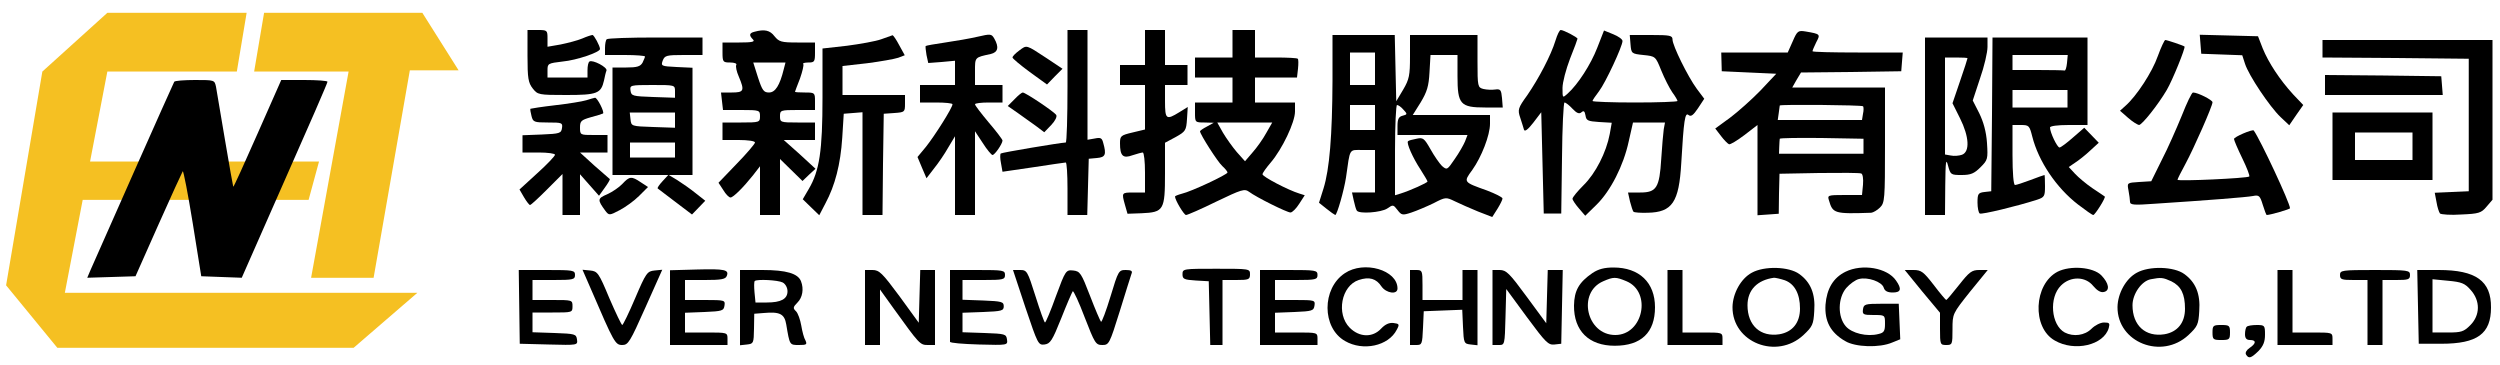
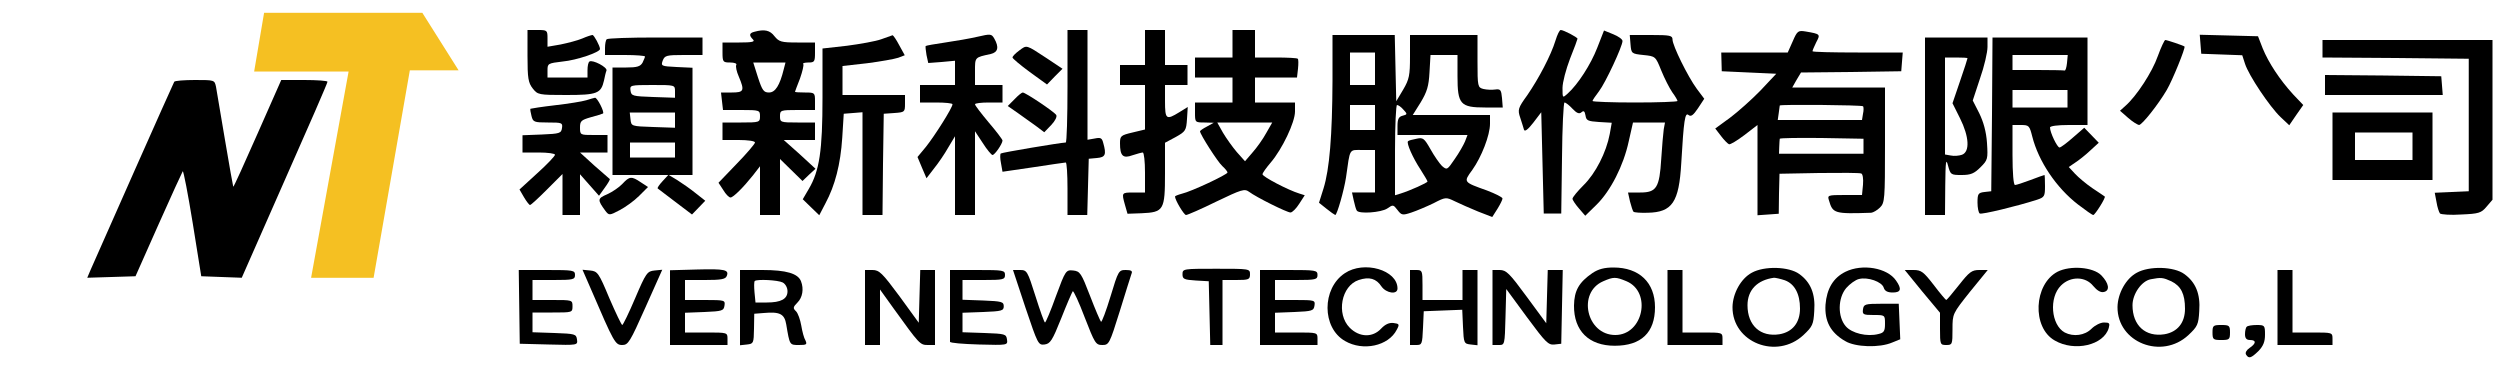
<svg xmlns="http://www.w3.org/2000/svg" version="1.1" id="圖層_1" x="0px" y="0px" width="1000px" height="146px" viewBox="0 0 1000 146" enable-background="new 0 0 1000 146" xml:space="preserve">
  <g>
-     <polygon fill="#F5C022" points="33.077,79.96 123.438,79.96 127.604,64.627 123.438,64.627 120.771,64.627 36.023,64.627    42.938,28.627 94.732,28.627 98.653,5.127 42.938,5.127 16.938,28.627 2.438,114.128 22.938,139.128 141.438,139.128    166.938,117.128 25.938,117.128  " />
    <polygon fill="#F5C022" points="139.438,28.627 124.438,111.128 149.438,111.128 163.938,28.127 183.438,28.127 168.938,5.127    105.635,5.127 101.655,28.627  " />
  </g>
  <g transform="translate(0,146) scale(0.1,-0.1)">
    <path d="M2110.002,1236.001c0-88.999,2.998-107.002,20.996-130c20-25,22.998-26.001,134.004-26.001   c123.994,0,138.994,6.001,150.996,57.998c2.998,15,7.002,33.003,10,40c4.004,13.003-55,44.004-67.998,36.001   c-5-2.998-7.998-17.998-7.998-35V1150h-80h-80v28.999c0,27.002,2.002,28.003,60.996,35c55,5,149.004,37.002,149.004,50   c0,12.002-24.004,56.001-30,56.001c-4.004,0-22.998-6.001-41.006-13.999c-18.994-8.003-57.998-18.003-86.992-23.999l-52.002-9.004   v33.003c0,32.998-1.006,33.999-40,33.999h-40V1236.001z" />
    <path d="M3018,1332.998c-21.006-5-22.998-13.999-6.006-30.996c9.004-9.004-2.998-12.002-54.99-12.002h-67.002v-40   c0-37.998,2.002-40,30.996-40c16.006,0,27.998-3.999,24.004-10c-2.998-5,0.996-26.001,10-46.001   c23.994-56.997,20.996-63.999-27.998-63.999h-43.008l4.004-35l4.004-35h73.994c72.002,0,74.004-1.001,74.004-25s-2.002-25-75-25   h-75v-35v-35h65c35.996,0,65-3.999,65-10c0-5-33.008-43.999-72.998-85l-73.008-76.001L2893,700c10-17.002,22.998-30,29.004-30   c10.996,0,51.992,40.996,90.996,90l27.002,35v-97.002V600h40h40v112.002v111.997l45-43.999l45-43.999l25.996,25L3261.994,785   l-62.998,57.998L3135.002,900H3198h62.002v35v35h-70c-68.008,0-70,1.001-70,25s1.992,25,70,25h70v35c0,33.999-1.006,35-40,35   c-22.002,0-40,1.001-40,2.998c0,1.001,8.994,25,20,53.003c10,28.999,15.996,53.999,12.998,57.998   c-4.004,3.003,5.996,6.001,20,6.001c25,0,27.002,2.998,27.002,40v40h-71.006c-63.994,0-72.998,2.998-90.996,25   C3080.002,1338.999,3058,1343.999,3018,1332.998z M3135.002,1182.998c-16.006-65-34.004-92.998-59.004-92.998   c-20.996,0-27.002,7.998-44.004,60L3013,1210h65h63.994L3135.002,1182.998z" />
    <path d="M4270.002,1115c0-123.999-3.008-225-7.002-225c-22.998-1.001-256.006-40-260-43.999c-2.998-3.003-2.998-20,0.996-38.999   l6.006-34.004L4133,791.001c67.002,10,125,18.999,130,18.999c3.994,0,7.002-47.002,7.002-105V600h40h38.994l2.998,112.998   L4355.002,825l32.998,2.998c33.994,3.003,37.998,14.004,25,60c-5,20-10,23.003-34.004,18.003l-28.994-5V1120v220h-40h-40V1115z" />
    <path d="M4580.002,1270v-70h-50h-50v-40v-40h50h50v-88.999v-88.999l-50-12.002c-47.002-11.001-50-13.999-50-42.998   c0-51.001,11.992-62.002,50-48.003C4548,845,4566.994,850,4570.998,850c5,0,9.004-36.001,9.004-80v-80h-45   c-49.004,0-49.004,0-35-50l10-35l55.996,2.002c89.004,3.994,94.004,12.002,94.004,158.999v122.998L4703,912.002   c38.994,21.997,42.002,25.996,45,71.997l2.998,48.003l-34.004-21.001c-51.992-32.002-56.992-28.999-56.992,43.999v65h45h45v40v40   h-45h-45v70v70h-40h-40V1270z" />
    <path d="M4930.002,1285v-55h-75h-75v-40v-40h75h75v-50v-50h-75h-75v-40c0-38.999,0-40,37.998-40l37.002-1.001l-27.002-15   c-16.006-7.998-27.998-16.997-27.998-18.999c0-12.002,70.996-122.998,88.994-138.999c12.002-11.001,21.006-22.002,21.006-26.001   c0-7.998-144.004-75.996-183.008-85c-15-4.004-26.992-9.004-26.992-10.996c0-14.004,35.996-74.004,43.994-74.004   c6.006,0,61.006,24.004,122.002,54.004c100,47.998,112.002,51.992,130,38.994C5025.002,670.996,5148,610,5161.994,610   c7.002,0,23.008,15.996,35,35l22.002,34.004l-22.002,6.992c-42.998,13.008-146.992,67.002-146.992,77.002   c0,5,15,26.001,32.998,47.002c45.996,53.999,97.002,161.001,97.002,203.999V1050h-80h-80v50v50h83.994H5188l3.994,35   c2.002,20,2.002,37.998-0.996,40c-2.002,2.998-42.002,5-87.998,5h-82.998v55v55h-45h-45V1285z M5065.002,927.998   c-13.008-23.999-38.008-58.999-55-77.998l-30-35l-33.008,37.002c-16.992,20-41.992,55-55,76.997L4868.996,970h110h110   L5065.002,927.998z" />
    <path d="M6221.994,1297.998c-17.998-58.999-66.992-151.997-112.998-218.999c-37.002-51.001-38.994-57.998-27.998-90   c5.996-18.999,12.998-40,15-47.998c2.998-8.999,15.996,1.001,37.002,27.998l32.002,42.002l5-202.002l5-203.003h35h35L6248,827.998   C6248.996,950,6253.996,1050,6258,1050c5,0,18.994-11.001,32.002-25c16.992-17.998,26.992-22.002,35.996-13.999   c9.004,7.998,12.998,3.999,15.996-13.003c3.008-20,9.004-22.998,54.004-25.996l50.996-3.003l-7.998-45   c-13.994-73.999-57.002-157.998-105-204.995c-23.994-24.004-43.994-48.008-43.994-54.004c0-5,11.992-22.998,25.996-39.004   l25-28.994l45,43.994c55.996,55,107.998,156.006,129.004,254.004l16.992,75h64.004h64.004l-5-27.002   C6653,927.002,6648,875,6645.002,825c-7.002-115.996-19.004-135-84.004-135h-49.004l8.008-35.996   c5-19.004,10.996-38.008,13.994-41.006s29.004-5,57.002-3.994c97.998,1.992,125,41.992,134.004,197.998   c10,172.998,15,205,28.994,192.998c10-7.998,19.004-1.001,37.998,27.002l25,37.998l-30,40   c-35.996,48.999-96.992,172.998-96.992,197.002c0,15.996-10,17.998-86.006,17.998h-85l2.998-37.002   c3.008-36.997,4.004-37.998,51.006-42.998c48.994-5,48.994-5,72.002-62.002c12.998-31.997,32.998-70.996,43.994-86.997   c12.002-16.001,21.006-32.002,21.006-35c0-3.003-76.006-6.001-170-6.001c-93.008,0-170,2.998-170,6.001   c0,2.998,11.992,21.001,25.996,38.999c25.996,33.999,94.004,180,94.004,201.001c0,6.997-17.002,18.999-37.002,26.997l-37.002,15   l-27.002-68.999c-25.996-66.997-77.002-146.001-117.998-182.998c-20.996-18.999-20.996-18.999-20.996,21.997   c0,23.003,13.994,75,30,117.002c16.992,42.002,30,77.998,30,80c0,6.001-56.006,35-67.002,35   C6238,1340,6228.996,1321.001,6221.994,1297.998z" />
    <path d="M7170.998,1295l-20-45H7018h-132.998l0.996-37.002l0.996-37.998l109.004-5l109.004-5l-63.008-67.002   c-35-35.996-90-85-121.992-108.999l-59.004-42.998l22.998-30c12.002-16.001,27.002-31.001,32.002-33.003   c5-1.997,32.998,15,62.002,37.002l52.002,40V778.999V599.004l42.998,2.998l42.002,2.998l0.996,80l2.002,80l157.998,2.998   c87.002,1.001,162.998,1.001,169.004-1.997c5.996-2.002,8.994-21.001,6.992-45.005L7448,680h-70   c-67.002,0-69.004-0.996-62.002-22.002c15-52.002,22.002-53.994,169.004-48.994c7.998,0.996,23.994,10,35,20.996   c18.994,19.004,20,32.998,20,250v230h-186.006h-185l17.002,30l17.998,30l201.006,2.002l200,2.998l2.998,37.998l2.998,37.002h-180   c-100,0-180.996,2.002-180.996,5c0,3.999,6.992,18.999,15,36.001c16.992,31.997,16.992,32.998-42.002,42.998   C7193,1338.999,7188.996,1337.002,7170.998,1295z M7451.994,1035c3.008-2.998,3.008-17.002,0-30L7448,980h-167.998h-169.004   l4.004,27.998c1.992,15,3.994,28.003,3.994,30C7120.998,1042.998,7446.994,1040,7451.994,1035z M7453.996,875v-30h-168.994   h-169.004l0.996,27.998c1.006,15,1.006,29.004,2.002,32.002c1.006,2.998,76.006,3.999,167.998,2.998L7453.996,905V875z" />
    <path d="M3910.002,1312.998c-30-6.997-88.008-16.997-129.004-22.998s-75.996-12.002-77.998-13.999   c-2.002-1.001,0-18.003,2.998-36.001l7.002-32.002l52.998,4.004l54.004,5v-49.004V1120h-70h-70v-35v-35h65   c35.996,0,65-2.998,65-7.002c0-13.999-71.006-125.996-106.006-170l-33.994-40.996L3688,788.999l17.998-41.997l30,38.999   C3753,807.002,3778.996,845,3793,870l27.002,45V757.998V600h40h40v167.998V935l30.996-47.002   c17.002-26.997,35-47.998,39.004-47.998c8.994,0,40,45,40,57.998c0,4.004-25,37.002-55,72.002c-30,36.001-55,67.998-55,72.998   c0,4.004,25,7.002,55,7.002h55v35v35h-55h-55v53.999c0,58.003-2.002,56.001,62.998,70c28.994,7.002,33.994,27.002,13.994,62.002   C3965.998,1325,3961.994,1325,3910.002,1312.998z" />
    <path d="M3525.002,1302.998C3503,1295,3440.998,1283.999,3388,1277.002l-97.998-11.001V1070c0-212.998-12.002-292.998-55-365.996   l-24.004-41.006l32.998-32.002l32.998-31.992l25,47.998c38.008,70.996,60,155,67.002,261.997l6.006,96.001l37.998,2.998   l37.002,3.003v-205V600h40h40l1.992,202.998l3.008,202.002l42.998,2.998c40.996,3.003,42.002,4.004,42.002,38.003V1080h-125h-125   v57.998v58.003l97.998,11.001c53.994,6.997,110,16.997,125,21.997l25.996,10l-22.002,40c-11.992,23.003-23.994,40-26.992,40   C3566.994,1317.998,3546.994,1311.001,3525.002,1302.998z" />
    <path d="M5330.002,1137.998c-1.006-221.997-12.002-355-36.006-432.002l-17.998-56.992l30-24.004c15.996-12.998,32.002-24.004,35-25   c7.002,0,35,97.998,42.998,150c17.002,120,11.006,110,66.006,110h50v-85v-85h-46.006H5408l7.002-32.002   c3.994-17.998,8.994-35.996,11.992-40c8.008-15,98.008-7.998,122.002,7.998c22.998,16.006,24.004,16.006,41.006-5.996   c15.996-20.996,20-22.002,55.996-10c20.996,7.002,60.996,24.004,87.998,37.002c47.998,25,50,25,85,7.998   c20-10,62.002-27.998,92.998-40.996l57.002-22.002L5990.002,625c10.996,17.998,20,35.996,20,40.996S5981.994,685,5948,697.998   c-95,34.004-95,33.003-59.004,82.002c37.002,52.002,71.006,138.999,71.006,185v35h-155h-154.004l32.002,51.001   c25,41.997,32.002,63.999,35,120l3.994,68.999h54.004h54.004v-85c0-112.002,10.996-125,110.996-125h70l-2.998,37.998   c-2.998,32.002-6.006,37.002-27.002,34.004c-12.998-2.002-34.004-1.001-47.002,1.997c-22.998,6.001-23.994,8.999-23.994,111.001   v105h-135h-135v-86.001c0-75-3.008-91.001-27.002-131.997L5585.002,1055l-3.008,132.998L5578.996,1320h-123.994h-125V1137.998z    M5500.002,1185v-65h-50h-50v65v65h50h50V1185z M5500.002,990v-50h-50h-50v50v50h50h50V990z M5613.996,1021.001   c16.006-17.002,16.006-18.999-3.994-23.999c-15-4.004-20-13.003-20-41.001V920h140h140l-10-26.001   c-6.006-13.999-24.004-46.001-41.006-70c-30-43.999-30.996-45-50.996-27.998c-10,10-31.006,40-46.006,66.997   c-25,44.004-30,48.003-55.996,42.002c-15.996-2.998-32.002-7.002-34.004-10c-6.992-7.002,19.004-66.001,50-112.998   c15-24.004,28.008-45,28.008-48.003c0-5-69.004-36.001-107.002-48.003l-22.998-6.992v179.995c0,100,3.994,181.001,7.998,181.001   C5593,1040,5605.002,1032.002,5613.996,1021.001z" />
    <path d="M8801.994,1282.998l3.008-37.998l81.992-2.998l82.002-3.003l11.006-33.999c15-47.002,98.994-172.002,141.992-212.998   l35-33.003l28.008,41.001l27.998,40l-40,42.002c-55,60-99.004,127.998-122.002,183.999L9031.994,1315l-115.996,2.998   l-117.002,3.003L8801.994,1282.998z" />
    <path d="M2427.004,1302.998c-4.004-2.998-7.002-18.999-7.002-35V1240h80c43.994,0,80-2.998,80-6.001c0-2.998-5-13.999-10-25   c-9.004-15-22.002-18.999-65-18.999h-55V975V760h112.002H2673l-22.998-25c-12.998-14.004-22.002-27.002-19.004-29.004   c2.002-1.992,34.004-25.996,71.006-53.994l65.996-50L2795.002,630l25.996,27.002l-37.998,30   c-20.996,17.002-54.004,40-72.998,51.997l-35,21.001H2723h47.002v215v213.999l-64.004,3.003c-60.996,2.998-62.998,3.999-55,25.996   c7.998,20,15,22.002,84.004,22.002h75v35v35h-187.998C2518,1310,2430.002,1307.002,2427.004,1302.998z M2700.002,1095v-26.001   l-87.002,3.003c-82.998,2.998-87.998,3.999-90.996,25.996c-3.008,21.001-1.006,22.002,86.992,22.002   C2700.002,1120,2700.002,1120,2700.002,1095z M2700.002,980v-31.001L2613,952.002c-87.998,2.998-87.998,2.998-90.996,30.996   l-3.008,27.002h90h91.006V980z M2700.002,860v-30h-90h-90v30v30h90h90V860z" />
    <path d="M7700.002,955V600h40h40l0.996,117.998c0.996,97.002,2.998,111.001,10.996,80c10-36.997,11.006-37.998,55-37.998   c36.006,0,50,6.001,75,31.001c29.004,28.999,30,32.998,26.006,96.997c-2.998,45-14.004,84.004-31.006,119.004l-25.996,50.996   l29.004,88.003c16.992,47.998,30,105,30,126.001V1310h-125h-125V955z M7870.002,1227.002c0-2.002-13.008-43.003-30-92.002   l-30-87.998l30-60c36.992-74.004,40-134.004,7.998-146.001c-11.006-3.999-32.002-6.001-45-3.003l-22.998,4.004v193.999V1230h45   C7850.002,1230,7870.002,1228.999,7870.002,1227.002z" />
    <path d="M7968,1002.998L7965.002,695L7938,692.002c-25-2.998-27.998-7.002-27.998-42.002c0-20.996,3.994-40.996,8.994-44.004   c7.002-5,147.998,29.004,229.004,55c30,10,32.002,14.004,32.002,55c0,24.004-1.006,44.004-2.002,44.004   c-2.002,0-27.002-8.999-56.006-20c-28.994-11.001-56.992-20-61.992-20c-6.006,0-10,47.998-10,120v120h33.994   c32.002,0,34.004-2.998,45-46.001c25-98.999,96.006-204.995,182.998-271.997c30-22.998,57.002-42.002,61.006-42.002   c7.002,0,50.996,70,45.996,74.004c-2.002,0.996-23.994,16.992-48.994,32.998c-25,17.002-56.006,42.998-70,57.998l-25,27.002   l25,16.997c13.994,8.999,40.996,30,60,48.003l35,31.997l-29.004,30l-29.004,30l-45-38.999c-25-22.002-48.994-40-53.994-40   c-9.004,0-37.998,60-37.998,80c0,6.001,30,10,75,10h75v175v175h-190h-190L7968,1002.998z M8268,1207.998   c-2.002-17.998-6.006-31.997-10-30c-5,1.001-52.998,2.002-107.998,2.002h-100v30v30h110.996h110L8268,1207.998z M8270.002,1065v-35   h-110h-110v35v35h110h110V1065z" />
    <path d="M8630.998,1235c-22.002-62.998-85-160-130-198.999l-20.996-18.999l31.992-28.003   c18.008-16.001,38.008-27.998,44.004-28.999c12.002,0,77.002,82.002,110.996,140c23.008,38.999,76.006,170,71.006,173.999   S8668,1300,8660.998,1300C8658,1300,8643.996,1271.001,8630.998,1235z" />
    <path d="M9290.002,1265v-35l292.998-2.002l292.002-2.998V960V695l-68.008-2.998l-67.998-2.998l7.002-37.002   c2.998-20,10-41.006,14.004-46.006c5-3.994,42.998-6.992,85-3.994c70,2.998,80,5.996,100.996,30.996l24.004,27.998v320.005V1300   h-340h-340V1265z" />
    <path d="M4076.994,1257.998c-15-10.996-26.992-22.998-26.992-27.998c0-3.999,30.996-30,68.994-57.998l69.004-50l30.996,31.997   l31.006,31.001l-63.008,42.002C4103,1282.002,4108,1281.001,4076.994,1257.998z" />
    <path d="M9300.002,1120v-40h235.996h235l-2.998,37.998l-2.998,37.002L9533,1157.998L9300.002,1160V1120z" />
    <path d="M697.004,1132.998c-5-7.998-303.008-680-334.004-750.996l-14.004-32.998l97.002,2.998L542.004,355l91.992,207.002   c51.006,115,95,210,97.002,212.998c2.998,2.002,21.006-90.996,40-207.998L805.002,355l80.996-2.998l81.006-2.998L1138,737.002   c95,213.999,172.002,390.996,172.002,395.996c0,4.004-42.002,7.002-92.998,7.002h-92.002l-95-215   C978,807.002,935.002,712.002,933,712.998C932.004,715,917.004,798.999,900.002,900c-17.002,102.002-32.998,197.002-36.006,212.998   C858,1140,858,1140,780.002,1140C737.004,1140,698.997,1137.002,697.004,1132.998z" />
    <path d="M4058,1062.998l-27.002-26.997l42.998-30C4098,988.999,4130.998,965,4148,952.998l28.994-21.997L4205.002,960   c15,16.001,23.994,32.998,20,40c-8.008,12.998-123.008,90-134.004,90C4086.994,1090,4071.994,1077.998,4058,1062.998z" />
-     <path d="M8726.994,997.002c-20.996-51.001-55.996-131.001-80-177.002l-41.992-85l-49.004-2.998   c-47.998-3.003-47.998-3.003-42.002-34.004c2.998-17.002,6.006-37.002,6.006-45c0-12.998,15.996-13.994,97.998-7.998   c213.994,14.004,367.998,25.996,393.994,30.996c24.004,5,28.008,1.006,39.004-35C9058,617.998,9065.002,600,9066.994,600   c13.008,0,93.008,22.998,93.008,27.002c0,20.996-119.004,275-145,310.996c-5,6.001-80-25.996-79.004-33.999   c0-5,15-40,32.998-76.997c17.998-37.002,31.006-70,27.998-73.003c-6.992-6.997-286.992-20-286.992-12.998   c0,2.998,13.994,31.001,30.996,61.997c35,65,109.004,233.003,109.004,248.003c0,8.999-59.004,38.999-78.008,38.999   C8766.994,1090,8746.994,1047.998,8726.994,997.002z" />
    <path d="M2345.002,1058.999c-16.006-5-72.998-13.999-125-20s-96.006-12.998-97.998-13.999c-2.002-1.001,0-13.999,3.994-28.999   c6.006-23.999,10-26.001,66.006-26.001c55.996,0,58.994-1.001,55.996-22.002c-2.998-20.996-9.004-22.998-80-25.996l-77.998-3.003   V885v-35h65c35.996,0,65-3.999,65-8.999s-32.002-38.999-71.006-73.999l-70.996-65l17.998-31.006   c10-16.992,21.006-30.996,24.004-30.996c3.994,0,33.994,27.998,67.998,62.002l62.002,61.997v-81.997V600h35h35v80.996v82.002   L2358,720l37.998-42.998l22.998,32.002c13.008,17.998,22.002,32.998,20,34.995c-1.992,2.002-30,26.001-61.992,53.999L2320.002,850   h55h55v35v35h-55c-54.004,0-55,0-55,30c0,26.001,5,30,42.998,41.001c22.998,6.001,45,12.998,49.004,15   c6.992,5-23.008,63.999-32.002,62.998C2377.004,1068.999,2362.004,1063.999,2345.002,1058.999z" />
    <path d="M9330.002,875V740h200h200v135v135h-200h-200V875z M9650.002,875v-55h-115h-115v55v55h115h115V875z" />
    <path d="M2490.002,725c-12.998-14.004-41.006-32.998-61.006-42.002c-40-17.002-40-22.002-6.992-67.002   c13.994-17.998,15.996-17.998,55.996,3.008c22.998,11.992,57.998,36.992,77.998,56.992l36.006,36.006L2563,731.001   C2525.998,756.001,2518,755,2490.002,725z" />
    <path d="M2788,382.002l-107.998-2.998V230V80h115h115v25c0,25-1.006,25-85,25h-85v40v39.004l77.998,2.998   c70.996,2.998,77.002,5,80,25.996c2.998,21.006,0.996,22.002-77.002,22.002h-80.996v40v40h80c63.994,0,82.002,2.998,87.002,15.996   C2917.004,380.996,2900.002,385,2788,382.002z" />
    <path d="M4730.002,362.998c0-18.994,5.996-22.002,52.998-25l52.002-2.998L4838,207.998L4840.998,80h24.004h25v130v130h55   c50,0,55,2.002,55,22.998c0,22.002-2.002,22.002-135,22.002C4733,385,4730.002,385,4730.002,362.998z" />
    <path d="M5378.996,367.002c-92.002-61.006-92.002-217.998,1.006-271.006c71.992-41.992,173.994-20,206.992,45   c12.002,22.002,10,24.004-12.998,27.002c-17.002,2.002-32.998-5-48.994-22.002c-34.004-36.992-87.002-35.996-126.006,3.008   c-55,55-33.994,167.998,36.006,190.996c41.992,14.004,70,5.996,90.996-25.996c19.004-27.002,64.004-34.004,64.004-8.008   C5590.002,380,5455.998,419.004,5378.996,367.002z" />
    <path d="M6370.002,367.998c-54.004-37.002-73.008-70-74.004-130c-0.996-100.996,59.004-160.996,162.998-160.996   c106.006,0,161.006,52.998,161.006,153.994C6620.002,330,6556.994,390,6453.996,390C6418,390,6393.996,384.004,6370.002,367.998z    M6505.998,335c102.002-42.998,67.002-215-45-215c-115,0-152.998,170-47.998,215C6453.996,352.998,6463,352.998,6505.998,335z" />
    <path d="M7006.994,369.004c-42.998-23.008-75.996-82.002-76.992-137.002C6928.996,90,7106.994,20,7213.996,120   c36.006,34.004,40,42.002,42.998,95.996c5,68.008-13.994,115-60,148.008C7155.998,394.004,7056.994,397.002,7006.994,369.004z    M7138.996,339.004C7178,325,7200.002,285,7200.002,225.996c0-56.992-30-93.994-82.002-102.998   c-76.006-12.002-127.998,35-127.998,116.006c0,60.996,38.994,100.996,105.996,110C7101.994,349.004,7120.998,345,7138.996,339.004z   " />
    <path d="M7381.994,372.998c-48.994-23.994-75-67.998-80-132.002c-3.994-65.996,20-110.996,78.008-145   c40.996-25,137.998-27.998,188.994-5.996l32.002,12.998L7598,174.004L7595.002,245h-70c-65,0-70-2.002-73.008-22.002   C7448.996,202.002,7453,200,7493.996,200c46.006,0,46.006,0,46.006-35c0-29.004-4.004-35.996-26.006-40.996   C7468,112.002,7406.994,127.002,7383,155c-32.998,37.998-32.002,112.998,2.002,152.998c13.994,16.006,36.992,32.998,50.996,36.006   c35,8.994,92.002-11.006,99.004-35c3.994-13.008,15-19.004,35.996-19.004c32.998,0,37.002,14.004,12.998,47.998   C7548.996,389.004,7448.996,405.996,7381.994,372.998z" />
    <path d="M8230.002,372.998c-95-50-103.008-222.998-11.006-275c79.004-45.996,196.006-18.994,216.006,50   c5,19.004,2.998,22.002-19.004,22.002c-14.004,0-35.996-10.996-50-25c-27.002-27.002-72.002-32.998-107.002-15   c-55,30-63.994,140-15,187.998c37.998,37.998,97.998,37.002,129.004-2.002c15-17.998,30-26.992,42.002-23.994   c25.996,5,20.996,35-10,67.002C8371.994,392.002,8280.998,399.004,8230.002,372.998z" />
    <path d="M8546.994,369.004c-42.998-23.008-75.996-82.002-76.992-137.002C8468.996,90,8646.994,20,8753.996,120   c36.006,34.004,40,42.002,42.998,95.996c5,68.008-13.994,115-60,148.008C8695.998,394.004,8596.994,397.002,8546.994,369.004z    M8685.002,335c38.994-19.004,55-50.996,55-110c0-55.996-30-92.998-82.002-102.002c-76.006-12.002-127.998,35-127.998,116.006   c0,45,35.996,96.992,72.998,103.994C8643.996,350.996,8651.994,350,8685.002,335z" />
    <path d="M2077.004,232.998L2078.997,85l116.006-2.998c115.996-2.998,115.996-2.998,112.998,20   c-2.998,22.002-7.998,22.998-90,25.996l-87.998,2.998V170v40h80c78.994,0,80,0,80,25c0,25-1.006,25-80,25h-80v40v40h85   c77.998,0,85,2.002,85,20c0,19.004-7.002,20-112.002,20h-112.998L2077.004,232.998z" />
    <path d="M2363.996,302.998C2455.998,89.004,2460.998,80,2488.996,80c24.004,0,31.006,12.002,93.008,150.996l66.992,150   L2618,377.998c-29.004-2.998-34.004-8.994-77.002-110c-25-58.994-48.994-107.998-52.002-107.998   c-2.998,0-25.996,47.998-51.992,107.998c-42.002,101.006-47.002,107.002-76.006,110l-30.996,2.998L2363.996,302.998z" />
    <path d="M2960.002,229.004v-150L2988,82.002c25.996,2.998,27.002,5,27.998,62.998l0.996,60l38.008,2.998   c65,6.006,82.998-3.994,90-45.996C3158.996,79.004,3158,80,3195.998,80c30,0,32.998,2.002,25.996,17.998   c-5.996,9.004-12.998,36.006-16.992,60c-4.004,22.998-13.008,49.004-21.006,57.002c-12.998,12.002-12.002,17.002,6.006,35   c20,20,25.996,54.004,13.994,85s-58.994,45-153.994,45h-90V229.004z M3130.998,330c10.996-5.996,19.004-20.996,19.004-35   c0-30.996-26.006-45-83.008-45h-45L3018,290.996c-2.002,22.002-2.002,42.002,0.996,45C3028,344.004,3111.994,340,3130.998,330z" />
    <path d="M3460.002,230V80h30h30v110.996v111.006l55.996-77.998c100.996-140,104.004-144.004,135-144.004h29.004v150v150h-30   h-29.004L3678,275l-2.998-105.996L3598,275c-69.004,92.998-81.006,105-107.998,105h-30V230z" />
    <path d="M3800.002,240c0-77.002,0-142.998,0-147.002c0-5,51.992-8.994,115.996-10.996c115-2.998,115-2.998,112.002,20   c-2.998,22.002-7.998,22.998-90,25.996l-87.998,2.998V170v39.004l82.998,2.998c73.994,2.998,82.002,5,82.002,22.998   c0,17.998-8.008,20-82.002,22.998l-82.998,2.998V300v40h85c77.998,0,85,2.002,85,20c0,19.004-7.002,20-110,20h-110V240z" />
    <path d="M4101.994,229.004c49.004-145,51.006-150,76.006-147.002c22.998,2.998,30.996,15,67.002,105   C4266.994,242.998,4288,290.996,4290.998,295c2.998,2.998,25-44.004,47.998-105c40-102.998,44.004-110,70-110   c27.002,0,29.004,4.004,70,135c22.998,74.004,44.004,142.002,47.002,150c5,10.996-0.996,15-22.998,15   c-27.998,0-30-2.998-61.006-105.996c-17.998-59.004-35-104.004-37.998-101.006s-22.998,49.004-43.994,104.004   c-35,90.996-40,97.998-67.002,100.996c-29.004,2.998-31.006,1.006-69.004-102.002C4203,217.002,4183,170,4180.002,170   c-3.008,0-20,47.998-38.008,105c-31.992,100.996-33.994,105-61.992,105h-28.008L4101.994,229.004z" />
    <path d="M5040.002,230V80h115h115v25c0,25-1.006,25-85,25h-85v40v39.004l77.998,2.998c70.996,2.998,77.002,5,80,25.996   c2.998,21.006,0.996,22.002-77.002,22.002h-80.996v40v40h85c77.998,0,85,2.002,85,20c0,19.004-7.002,20-115,20h-115V230z" />
    <path d="M5640.002,230V80h25c22.998,0,23.994,2.998,26.992,67.998l3.008,67.002l76.992,2.998l77.002,2.998l2.998-67.998   c3.008-65.996,4.004-67.998,31.006-70.996l27.002-2.998v150V380h-30h-30v-60v-60h-80h-80v60c0,57.002-1.006,60-25,60h-25V230z" />
    <path d="M5970.002,230V80h25c23.994,0,23.994,0,26.992,112.002l3.008,112.002L6108,190.996c73.994-100,85-111.992,110-108.994   L6245.002,85L6248,232.998L6250.998,380h-30h-30L6188,272.998l-2.998-105.996l-78.008,105.996   C6038,367.002,6025.002,380,5998.996,380h-28.994V230z" />
    <path d="M6670.002,230V80h110h110v25c0,25-1.006,25-80,25h-80v125v125h-30h-30V230z" />
    <path d="M7688.996,294.004l71.006-85v-65c0-62.002,0.996-64.004,25-64.004c23.994,0,25,2.002,25,62.998c0,62.002,0,62.002,70,150   L7950.998,380h-34.004c-30,0-40-7.998-80.996-60c-25.996-32.998-49.004-60-50.996-60c-2.002,0-25,27.002-50,60   c-41.006,52.998-50,60-81.006,60h-35L7688.996,294.004z" />
    <path d="M9110.002,230V80h110h110v25c0,25-1.006,25-80,25h-80v125v125h-30h-30V230z" />
-     <path d="M9360.002,360c0-17.998,6.992-20,55-20h55V210V80h30h30v130v130h55c47.998,0,55,2.002,55,20c0,19.004-7.002,20-140,20   C9366.994,380,9360.002,379.004,9360.002,360z" />
-     <path d="M9671.994,232.998L9675.002,85h90c145,0,198.994,40,198.994,145c1.006,105.996-60,150-208.994,150h-86.006   L9671.994,232.998z M9881.994,300.996c40-43.994,39.004-101.992-0.996-141.992c-25.996-26.006-35.996-29.004-90-29.004h-60.996   v105.996v107.002l61.992-5.996C9845.998,332.002,9858.996,327.002,9881.994,300.996z" />
    <path d="M8850.002,130c0-27.998,2.998-30,35-30c31.992,0,35,2.002,35,30s-3.008,30-35,30C8853,160,8850.002,157.998,8850.002,130z" />
    <path d="M8986.994,152.998c-3.994-2.998-6.992-17.002-6.992-30c0-15.996,5.996-22.998,20-22.998c25.996,0,25-14.004-2.002-32.002   c-12.002-7.998-17.998-18.994-14.004-25.996c11.006-17.998,20-15,50,13.994c19.004,20,26.006,37.002,26.006,65   c0,37.002-1.006,39.004-33.008,39.004C9008,160,8990.002,157.002,8986.994,152.998z" />
  </g>
</svg>